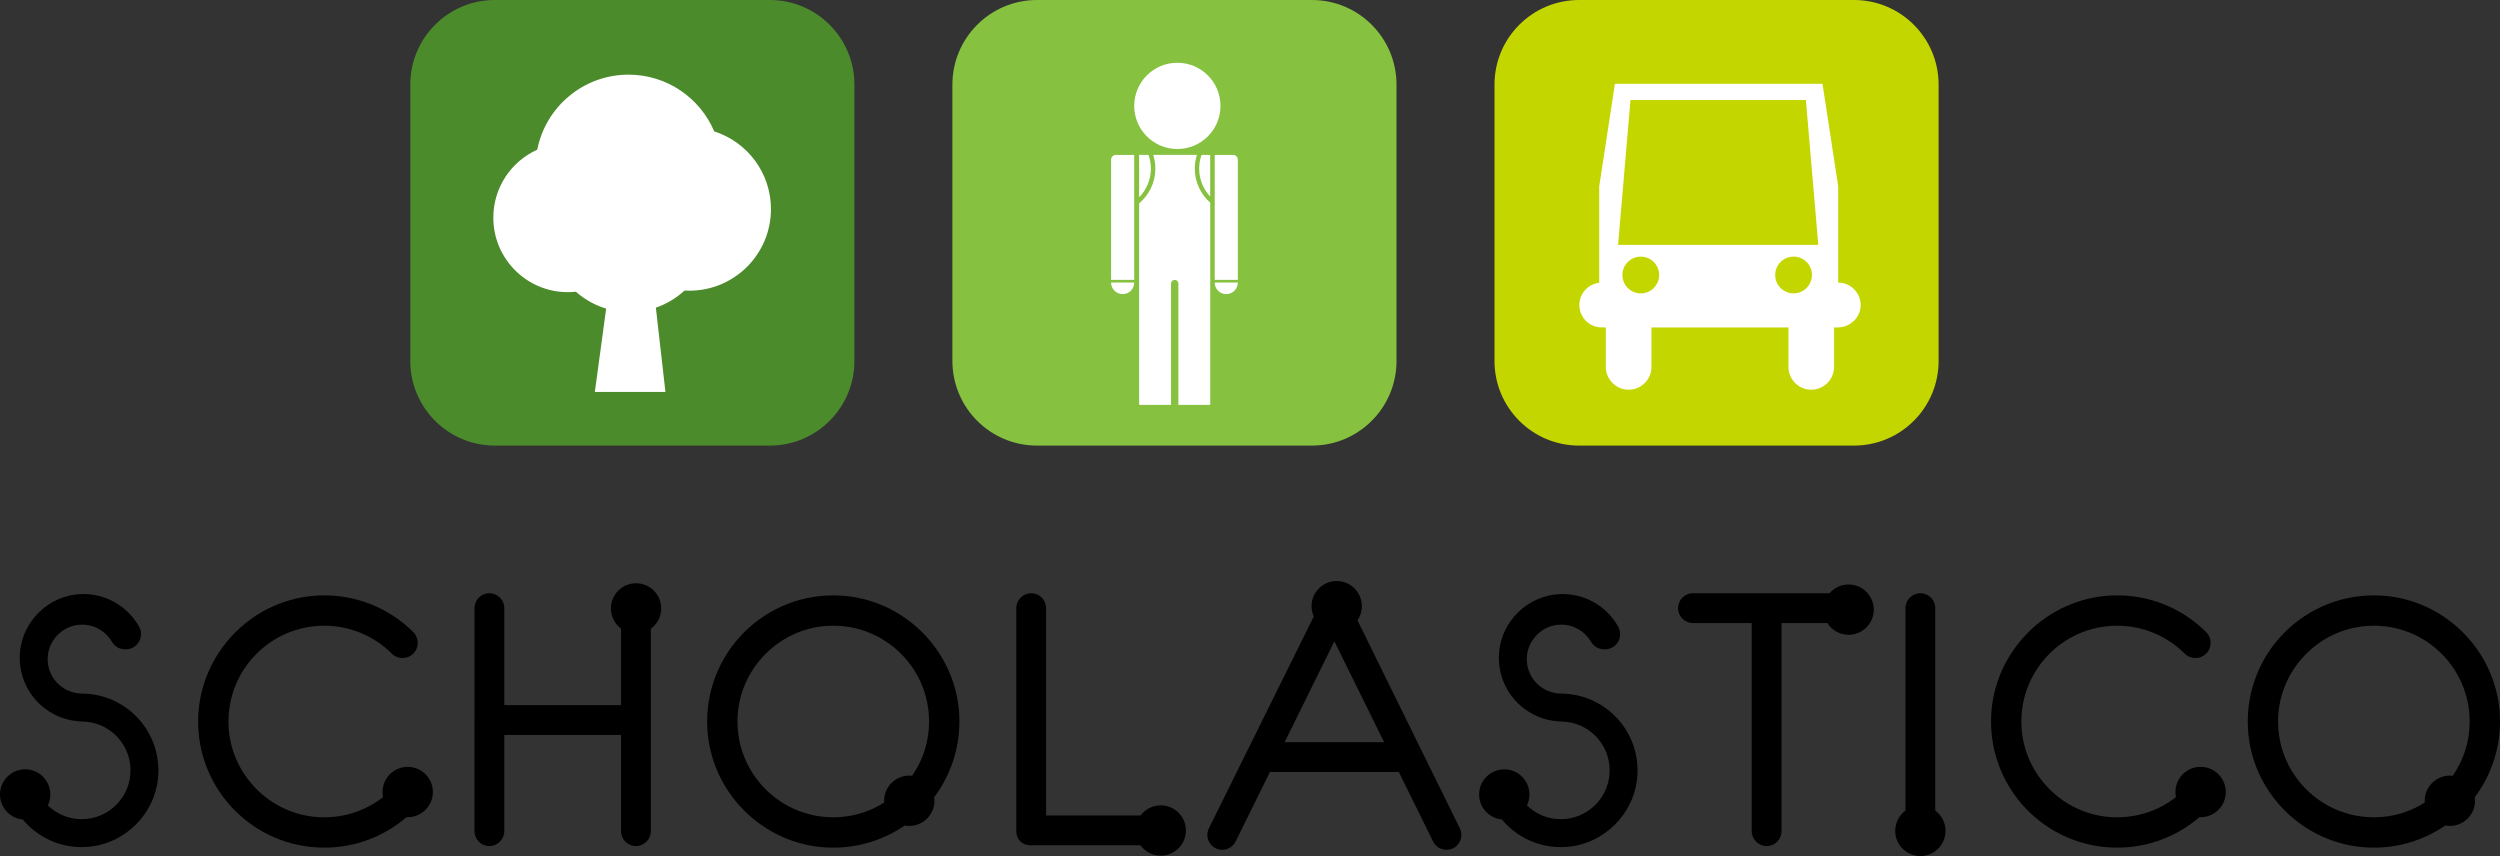
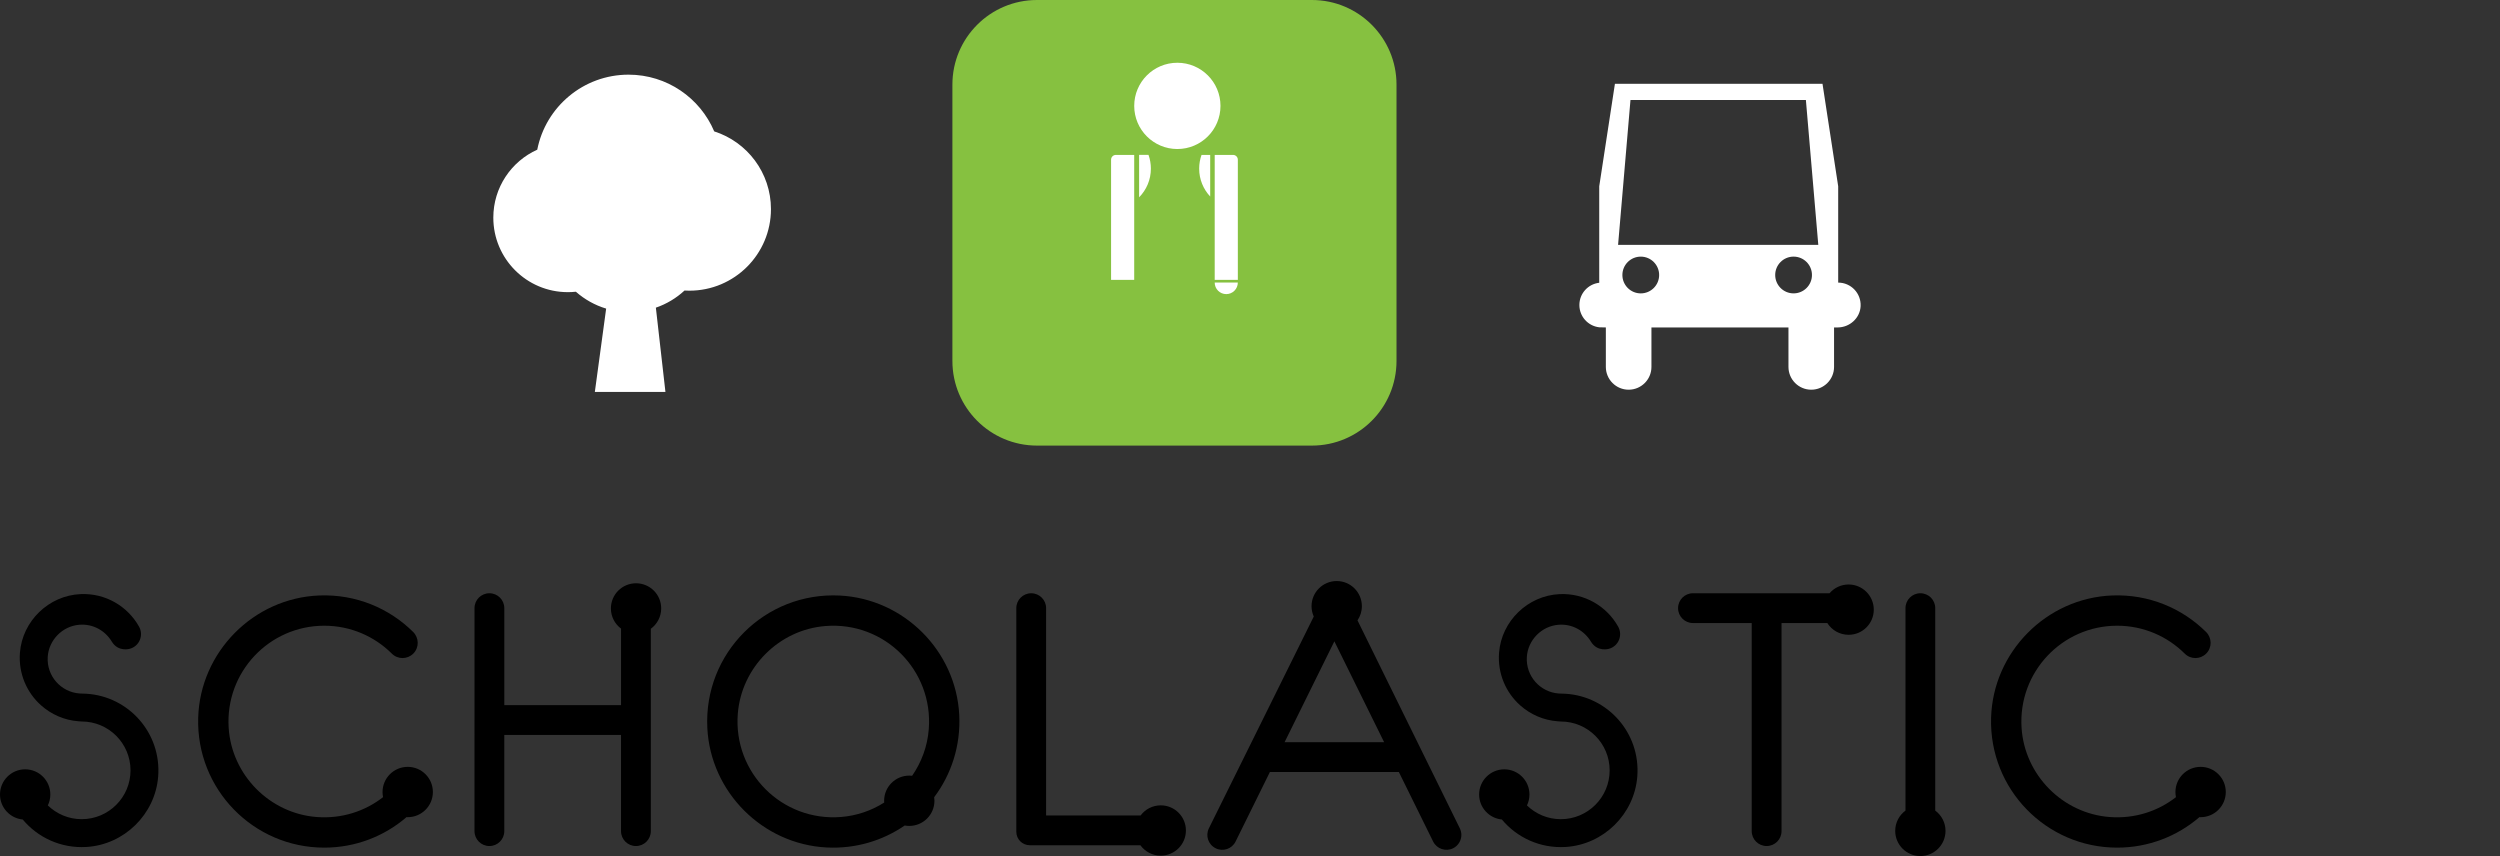
<svg xmlns="http://www.w3.org/2000/svg" version="1.1" x="0px" y="0px" width="201.467px" height="68.986px" viewBox="0 0 201.467 68.986" style="enable-background:new 0 0 201.467 68.986;" xml:space="preserve">
  <rect x="0" y="0" width="201.467" height="68.986" fill="#333333" stroke="none" />
  <style type="text/css">
	.st0{fill:#C4D600;}
	.st1{fill:none;stroke:#000000;stroke-width:0.118;stroke-miterlimit:10;}
	.st2{fill:#FFFFFF;}
	.st3{fill:#4C8B2B;}
	.st4{fill:#86C140;}
</style>
  <defs>
</defs>
  <g>
    <g>
      <g>
-         <path class="st0" d="M149.408,35.909h-22.153c-3.766,0-6.818-3.053-6.818-6.818V6.818c0-3.766,3.053-6.818,6.818-6.818h22.153     c3.766,0,6.818,3.053,6.818,6.818V29.09C156.226,32.856,153.174,35.909,149.408,35.909z" />
-         <path class="st1" d="M132.257,26.377v0.012h0.207C132.395,26.389,132.325,26.385,132.257,26.377z" />
+         <path class="st1" d="M132.257,26.377v0.012h0.207C132.395,26.389,132.325,26.385,132.257,26.377" />
        <path class="st2" d="M148.134,22.774v-7.762l-1.264-8.257h-16.729l-1.264,8.257v7.775c-0.901,0.102-1.6,0.865-1.6,1.794     c0,0.928,0.699,1.692,1.6,1.795c0.068,0.008,0.533,0.012,0.533,0.012v3.18c0,1.014,0.822,1.837,1.837,1.837h0     c1.014,0,1.837-0.822,1.837-1.837v-3.18h11.042v3.18c0,1.014,0.822,1.837,1.837,1.837l0,0c1.014,0,1.837-0.822,1.837-1.837v-3.18     l0.285,0c0.974,0,1.811-0.749,1.856-1.722C149.987,23.629,149.16,22.774,148.134,22.774z M131.395,8.059h14.136l0.999,11.673     h-16.134L131.395,8.059z M132.224,23.643c-0.818,0-1.481-0.664-1.481-1.481c0-0.818,0.664-1.481,1.481-1.481     c0.818,0,1.481,0.664,1.481,1.481C133.706,22.979,133.042,23.643,132.224,23.643z M143.058,22.161     c0-0.818,0.662-1.481,1.481-1.481c0.818,0,1.481,0.664,1.481,1.481c0,0.818-0.664,1.481-1.481,1.481     C143.721,23.643,143.058,22.979,143.058,22.161z" />
      </g>
      <g>
        <path d="M151.002,49.129c0,1.121-0.908,2.027-2.029,2.027c-0.721,0-1.357-0.376-1.715-0.947h-3.69v16.769     c0,0.664-0.537,1.201-1.201,1.201c-0.332,0-0.633-0.135-0.849-0.35c-0.218-0.218-0.353-0.519-0.353-0.851V50.209h-4.736     c-0.662,0-1.199-0.537-1.199-1.199v-0.003c0-0.662,0.537-1.199,1.199-1.199h11.008c0.371-0.431,0.921-0.706,1.536-0.706     C150.093,47.102,151.002,48.011,151.002,49.129z" />
        <path d="M156.783,66.957c0,1.121-0.908,2.029-2.027,2.029s-2.027-0.908-2.027-2.029c0-0.67,0.327-1.264,0.828-1.635V49.007     c0-0.662,0.537-1.199,1.199-1.199c0.332,0,0.631,0.135,0.849,0.35c0.215,0.218,0.35,0.519,0.35,0.849v16.315     C156.456,65.693,156.783,66.287,156.783,66.957z" />
        <path d="M95.569,66.926c0,1.121-0.908,2.027-2.027,2.027c-0.677,0-1.274-0.33-1.643-0.838h-8.911     c-0.602,0-1.087-0.485-1.087-1.087v-18.02c0-0.662,0.537-1.199,1.199-1.199h0.003c0.662,0,1.199,0.537,1.199,1.199v16.707h7.616     c0.368-0.496,0.958-0.815,1.624-0.815C94.661,64.899,95.569,65.807,95.569,66.926z" />
        <path d="M34.885,63.825c0,1.121-0.908,2.029-2.027,2.029c-0.034,0-0.067,0-0.099-0.003c-1.778,1.531-4.095,2.457-6.628,2.457     c-5.712,0-10.323-4.71-10.16-10.461c0.151-5.304,4.463-9.661,9.768-9.861c2.948-0.112,5.629,1.033,7.554,2.94     c0.485,0.48,0.496,1.261,0.013,1.744l-0.003,0.003c-0.477,0.475-1.248,0.477-1.723,0.003c-1.396-1.391-3.322-2.252-5.45-2.252     c-4.432,0-7.993,3.737-7.702,8.234c0.244,3.797,3.309,6.898,7.103,7.183c2.019,0.153,3.887-0.47,5.338-1.601     c-0.026-0.135-0.042-0.272-0.042-0.415c0-1.118,0.908-2.027,2.029-2.027C33.977,61.798,34.885,62.706,34.885,63.825z" />
        <path d="M179.369,63.825c0,1.121-0.908,2.029-2.027,2.029c-0.034,0-0.067,0-0.099-0.003c-1.778,1.531-4.095,2.457-6.628,2.457     c-5.712,0-10.323-4.71-10.16-10.461c0.151-5.304,4.463-9.661,9.768-9.861c2.948-0.112,5.629,1.033,7.554,2.94     c0.485,0.48,0.496,1.261,0.013,1.744l-0.003,0.003c-0.477,0.475-1.248,0.477-1.723,0.003c-1.396-1.391-3.322-2.252-5.45-2.252     c-4.432,0-7.993,3.737-7.702,8.234c0.244,3.797,3.309,6.898,7.103,7.183c2.019,0.153,3.887-0.47,5.338-1.601     c-0.026-0.135-0.042-0.272-0.042-0.415c0-1.118,0.908-2.027,2.029-2.027C178.461,61.798,179.369,62.706,179.369,63.825z" />
        <path d="M53.284,49.03c0,0.672-0.33,1.272-0.836,1.64v16.31c0,0.662-0.537,1.199-1.199,1.199h-0.003     c-0.662,0-1.199-0.537-1.199-1.199v-7.754h-9.407v7.754c0,0.662-0.537,1.199-1.199,1.199h-0.003     c-0.662,0-1.199-0.537-1.199-1.199V49.007c0-0.662,0.537-1.199,1.199-1.199h0.003c0.662,0,1.199,0.537,1.199,1.199v7.819h9.407     v-6.168c-0.498-0.371-0.817-0.963-0.817-1.627c0-1.121,0.906-2.027,2.027-2.027C52.375,47.004,53.284,47.909,53.284,49.03z" />
        <path d="M12.747,62.574c-0.236,3.047-2.735,5.496-5.782,5.681c-2.063,0.122-3.924-0.766-5.133-2.214     C0.804,65.942,0,65.078,0,64.024c0-1.118,0.908-2.027,2.029-2.027c1.118,0,2.027,0.908,2.027,2.027     c0,0.317-0.073,0.615-0.202,0.882c0.708,0.682,1.663,1.108,2.727,1.108c2.175,0,3.937-1.762,3.937-3.934     c0-2.175-1.762-3.937-3.937-3.937c0,0-0.169-0.01-0.244-0.016c-1.163-0.086-2.216-0.561-3.034-1.292     c-1.144-1.022-1.827-2.556-1.697-4.238c0.2-2.553,2.32-4.601,4.876-4.72c2.024-0.093,3.804,0.986,4.72,2.616     c0.394,0.698,0.034,1.578-0.74,1.791c0,0-0.929,0.285-1.453-0.579c-0.527-0.877-1.508-1.451-2.626-1.357     c-1.357,0.112-2.457,1.238-2.538,2.598c-0.091,1.544,1.074,2.831,2.569,2.94c0.067,0.005,0.441,0.013,0.555,0.021     C10.365,56.117,13.017,59.068,12.747,62.574z" />
        <path d="M131.945,62.574c-0.236,3.047-2.735,5.496-5.782,5.681c-2.063,0.122-3.924-0.766-5.133-2.214     c-1.028-0.099-1.832-0.963-1.832-2.016c0-1.118,0.908-2.027,2.029-2.027c1.118,0,2.027,0.908,2.027,2.027     c0,0.317-0.073,0.615-0.202,0.882c0.708,0.682,1.663,1.108,2.727,1.108c2.175,0,3.937-1.762,3.937-3.934     c0-2.175-1.762-3.937-3.937-3.937c0,0-0.169-0.01-0.244-0.016c-1.163-0.086-2.216-0.561-3.034-1.292     c-1.144-1.022-1.827-2.556-1.697-4.238c0.2-2.553,2.32-4.601,4.876-4.72c2.024-0.093,3.804,0.986,4.72,2.616     c0.394,0.698,0.034,1.578-0.74,1.791c0,0-0.929,0.285-1.453-0.579c-0.527-0.877-1.508-1.451-2.626-1.357     c-1.357,0.112-2.457,1.238-2.538,2.598c-0.091,1.544,1.074,2.831,2.569,2.94c0.067,0.005,0.441,0.013,0.555,0.021     C129.562,56.117,132.215,59.068,131.945,62.574z" />
        <path d="M77.303,57.615c-0.262-5.164-4.458-9.36-9.622-9.622c-6.031-0.304-10.985,4.648-10.679,10.681     c0.26,5.164,4.458,9.36,9.622,9.622c2.338,0.117,4.513-0.555,6.283-1.772c0.119,0.023,0.244,0.034,0.368,0.034     c1.121,0,2.029-0.906,2.029-2.027c0-0.099-0.008-0.195-0.021-0.288C76.657,62.413,77.428,60.106,77.303,57.615z M67.779,65.838     c-4.757,0.376-8.696-3.563-8.322-8.32c0.296-3.742,3.327-6.776,7.069-7.069c4.757-0.376,8.696,3.563,8.32,8.32     c-0.106,1.381-0.589,2.662-1.339,3.747c-0.075-0.008-0.153-0.013-0.231-0.013c-1.118,0-2.027,0.908-2.027,2.027     c0,0.049,0.003,0.099,0.005,0.145C70.229,65.325,69.046,65.737,67.779,65.838z" />
-         <path d="M201.454,57.615c-0.262-5.164-4.458-9.36-9.622-9.622c-6.031-0.304-10.985,4.648-10.679,10.681     c0.259,5.164,4.458,9.36,9.622,9.622c2.338,0.117,4.513-0.555,6.283-1.772c0.119,0.023,0.244,0.034,0.368,0.034     c1.121,0,2.029-0.906,2.029-2.027c0-0.099-0.008-0.195-0.021-0.288C200.808,62.413,201.578,60.106,201.454,57.615z      M191.93,65.838c-4.757,0.376-8.696-3.563-8.322-8.32c0.296-3.742,3.327-6.776,7.069-7.069c4.757-0.376,8.696,3.563,8.32,8.32     c-0.106,1.381-0.589,2.662-1.339,3.747c-0.075-0.008-0.153-0.013-0.231-0.013c-1.118,0-2.027,0.908-2.027,2.027     c0,0.049,0.003,0.099,0.005,0.145C194.38,65.325,193.196,65.737,191.93,65.838z" />
        <path d="M117.643,66.752l-8.247-16.759c0.223-0.327,0.353-0.719,0.353-1.142c0-1.118-0.908-2.027-2.027-2.027     c-1.121,0-2.029,0.908-2.029,2.027c0,0.296,0.065,0.579,0.179,0.833L97.42,66.752c-0.293,0.594-0.049,1.316,0.545,1.606     l0.003,0.003c0.594,0.293,1.311,0.049,1.604-0.545l2.766-5.605h10.39l2.764,5.605c0.293,0.592,1.015,0.836,1.606,0.545     c0.423-0.21,0.67-0.636,0.67-1.08C117.767,67.105,117.726,66.923,117.643,66.752z M103.521,59.81l4.012-8.128l4.009,8.128     H103.521z" />
      </g>
-       <path class="st3" d="M62.036,35.909H39.883c-3.766,0-6.818-3.053-6.818-6.818V6.818C33.064,3.053,36.117,0,39.883,0h22.153    c3.766,0,6.818,3.053,6.818,6.818V29.09C68.854,32.856,65.802,35.909,62.036,35.909z" />
      <path class="st2" d="M62.129,16.851c0,3.631-2.943,6.574-6.574,6.574c-0.132,0-0.263-0.004-0.392-0.012    c-0.658,0.609-1.442,1.083-2.309,1.381l0.771,6.789h-5.688l0.911-6.714c-0.914-0.275-1.743-0.744-2.44-1.36    c-0.213,0.023-0.429,0.034-0.648,0.034c-3.316,0-6.005-2.688-6.005-6.004c0-2.438,1.453-4.537,3.541-5.478    c0.676-3.446,3.713-6.045,7.356-6.045c3.103,0,5.766,1.884,6.904,4.571C60.209,11.434,62.129,13.919,62.129,16.851z" />
      <path class="st4" d="M105.722,35.909H83.569c-3.766,0-6.818-3.053-6.818-6.818V6.818C76.75,3.053,79.803,0,83.569,0h22.153    c3.766,0,6.818,3.053,6.818,6.818V29.09C112.54,32.856,109.488,35.909,105.722,35.909z" />
      <g>
        <circle class="st2" cx="94.879" cy="8.533" r="3.476" />
        <path class="st2" d="M92.746,13.59c0,0.899-0.361,1.716-0.948,2.311v-3.418h0.757C92.678,12.829,92.746,13.202,92.746,13.59z" />
        <path class="st2" d="M97.526,12.483v3.355c-0.552-0.59-0.889-1.381-0.889-2.248c0-0.388,0.068-0.761,0.191-1.107H97.526z" />
-         <path class="st2" d="M97.53,16.333v16.296h-2.567v-9.776c0-0.164-0.133-0.297-0.297-0.297l0,0c-0.164,0-0.297,0.133-0.297,0.297     v9.776h-2.567V16.385c0.796-0.671,1.304-1.675,1.304-2.796c0-0.385-0.06-0.757-0.172-1.107h3.523     c-0.111,0.35-0.172,0.722-0.172,1.107C96.286,14.681,96.768,15.663,97.53,16.333z" />
        <g>
-           <path class="st2" d="M91.403,22.77c0,0.515-0.417,0.932-0.932,0.932c-0.515,0-0.932-0.417-0.932-0.932H91.403z" />
          <path class="st2" d="M91.403,22.556h-1.865v-9.687c0-0.213,0.173-0.386,0.386-0.386h1.478V22.556z" />
        </g>
        <g>
          <path class="st2" d="M97.888,22.77c0,0.515,0.417,0.932,0.932,0.932c0.515,0,0.932-0.417,0.932-0.932H97.888z" />
          <path class="st2" d="M97.888,22.556h1.865v-9.687c0-0.213-0.173-0.386-0.386-0.386h-1.478V22.556z" />
        </g>
      </g>
    </g>
  </g>
</svg>